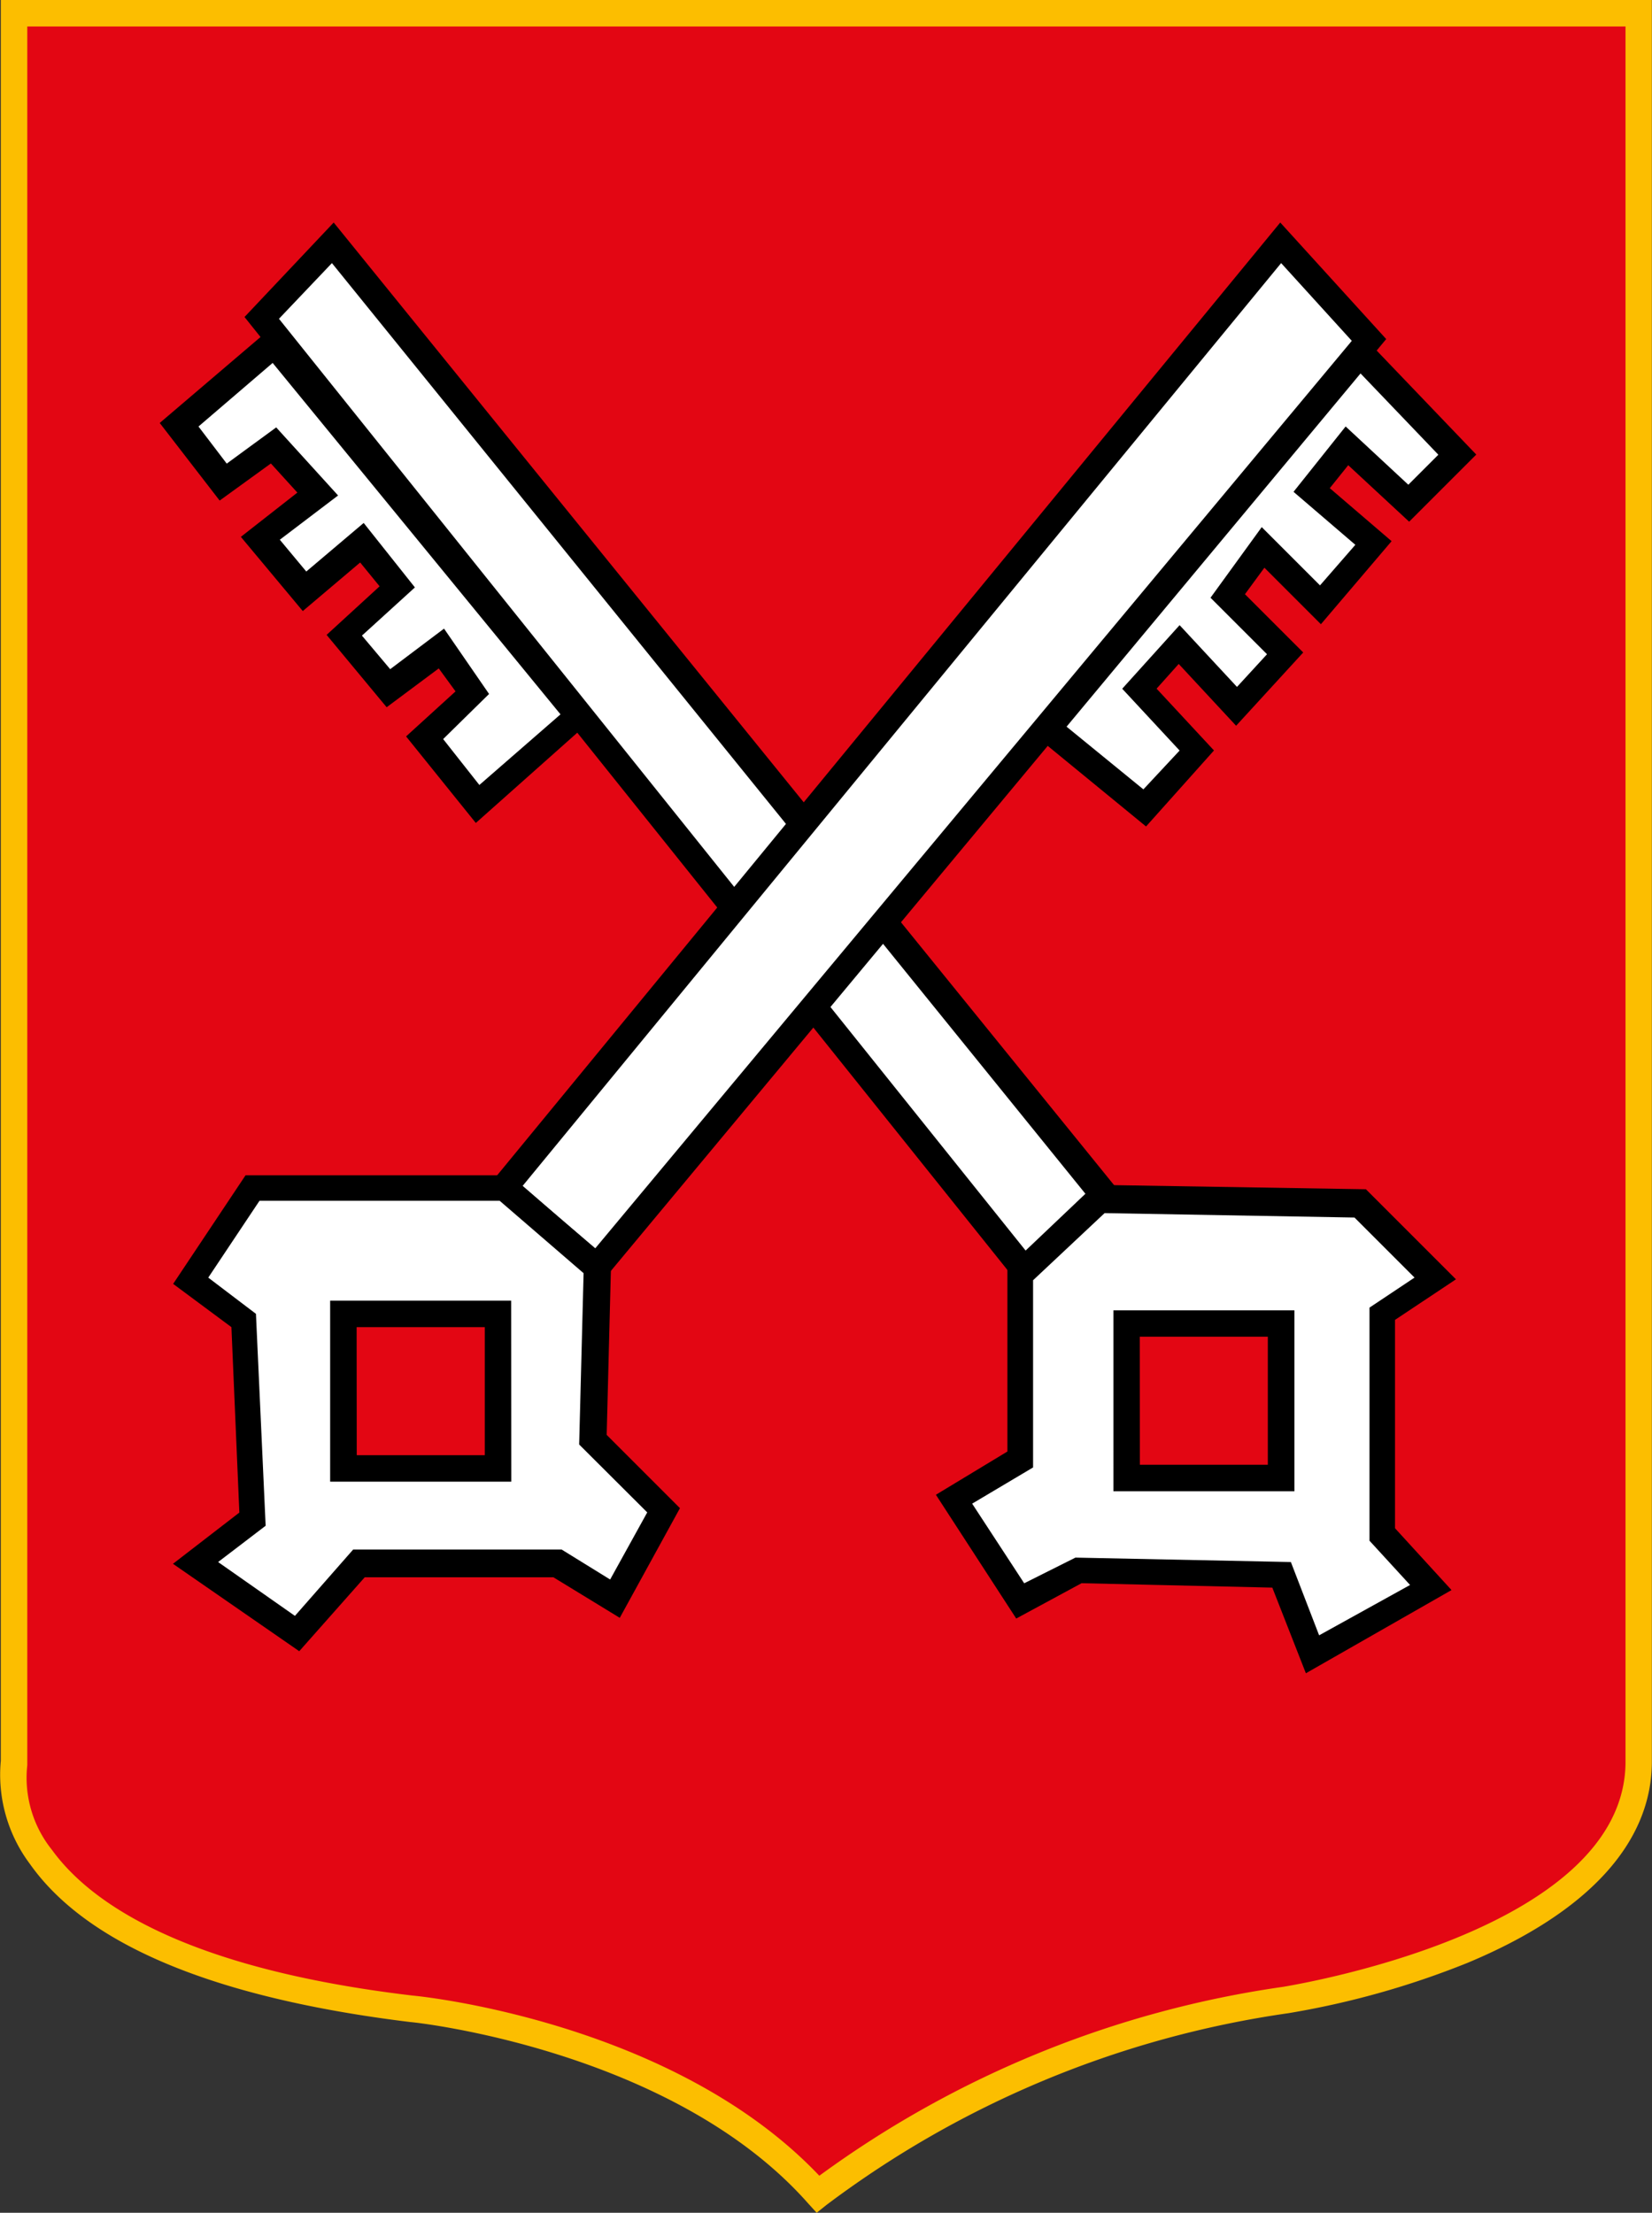
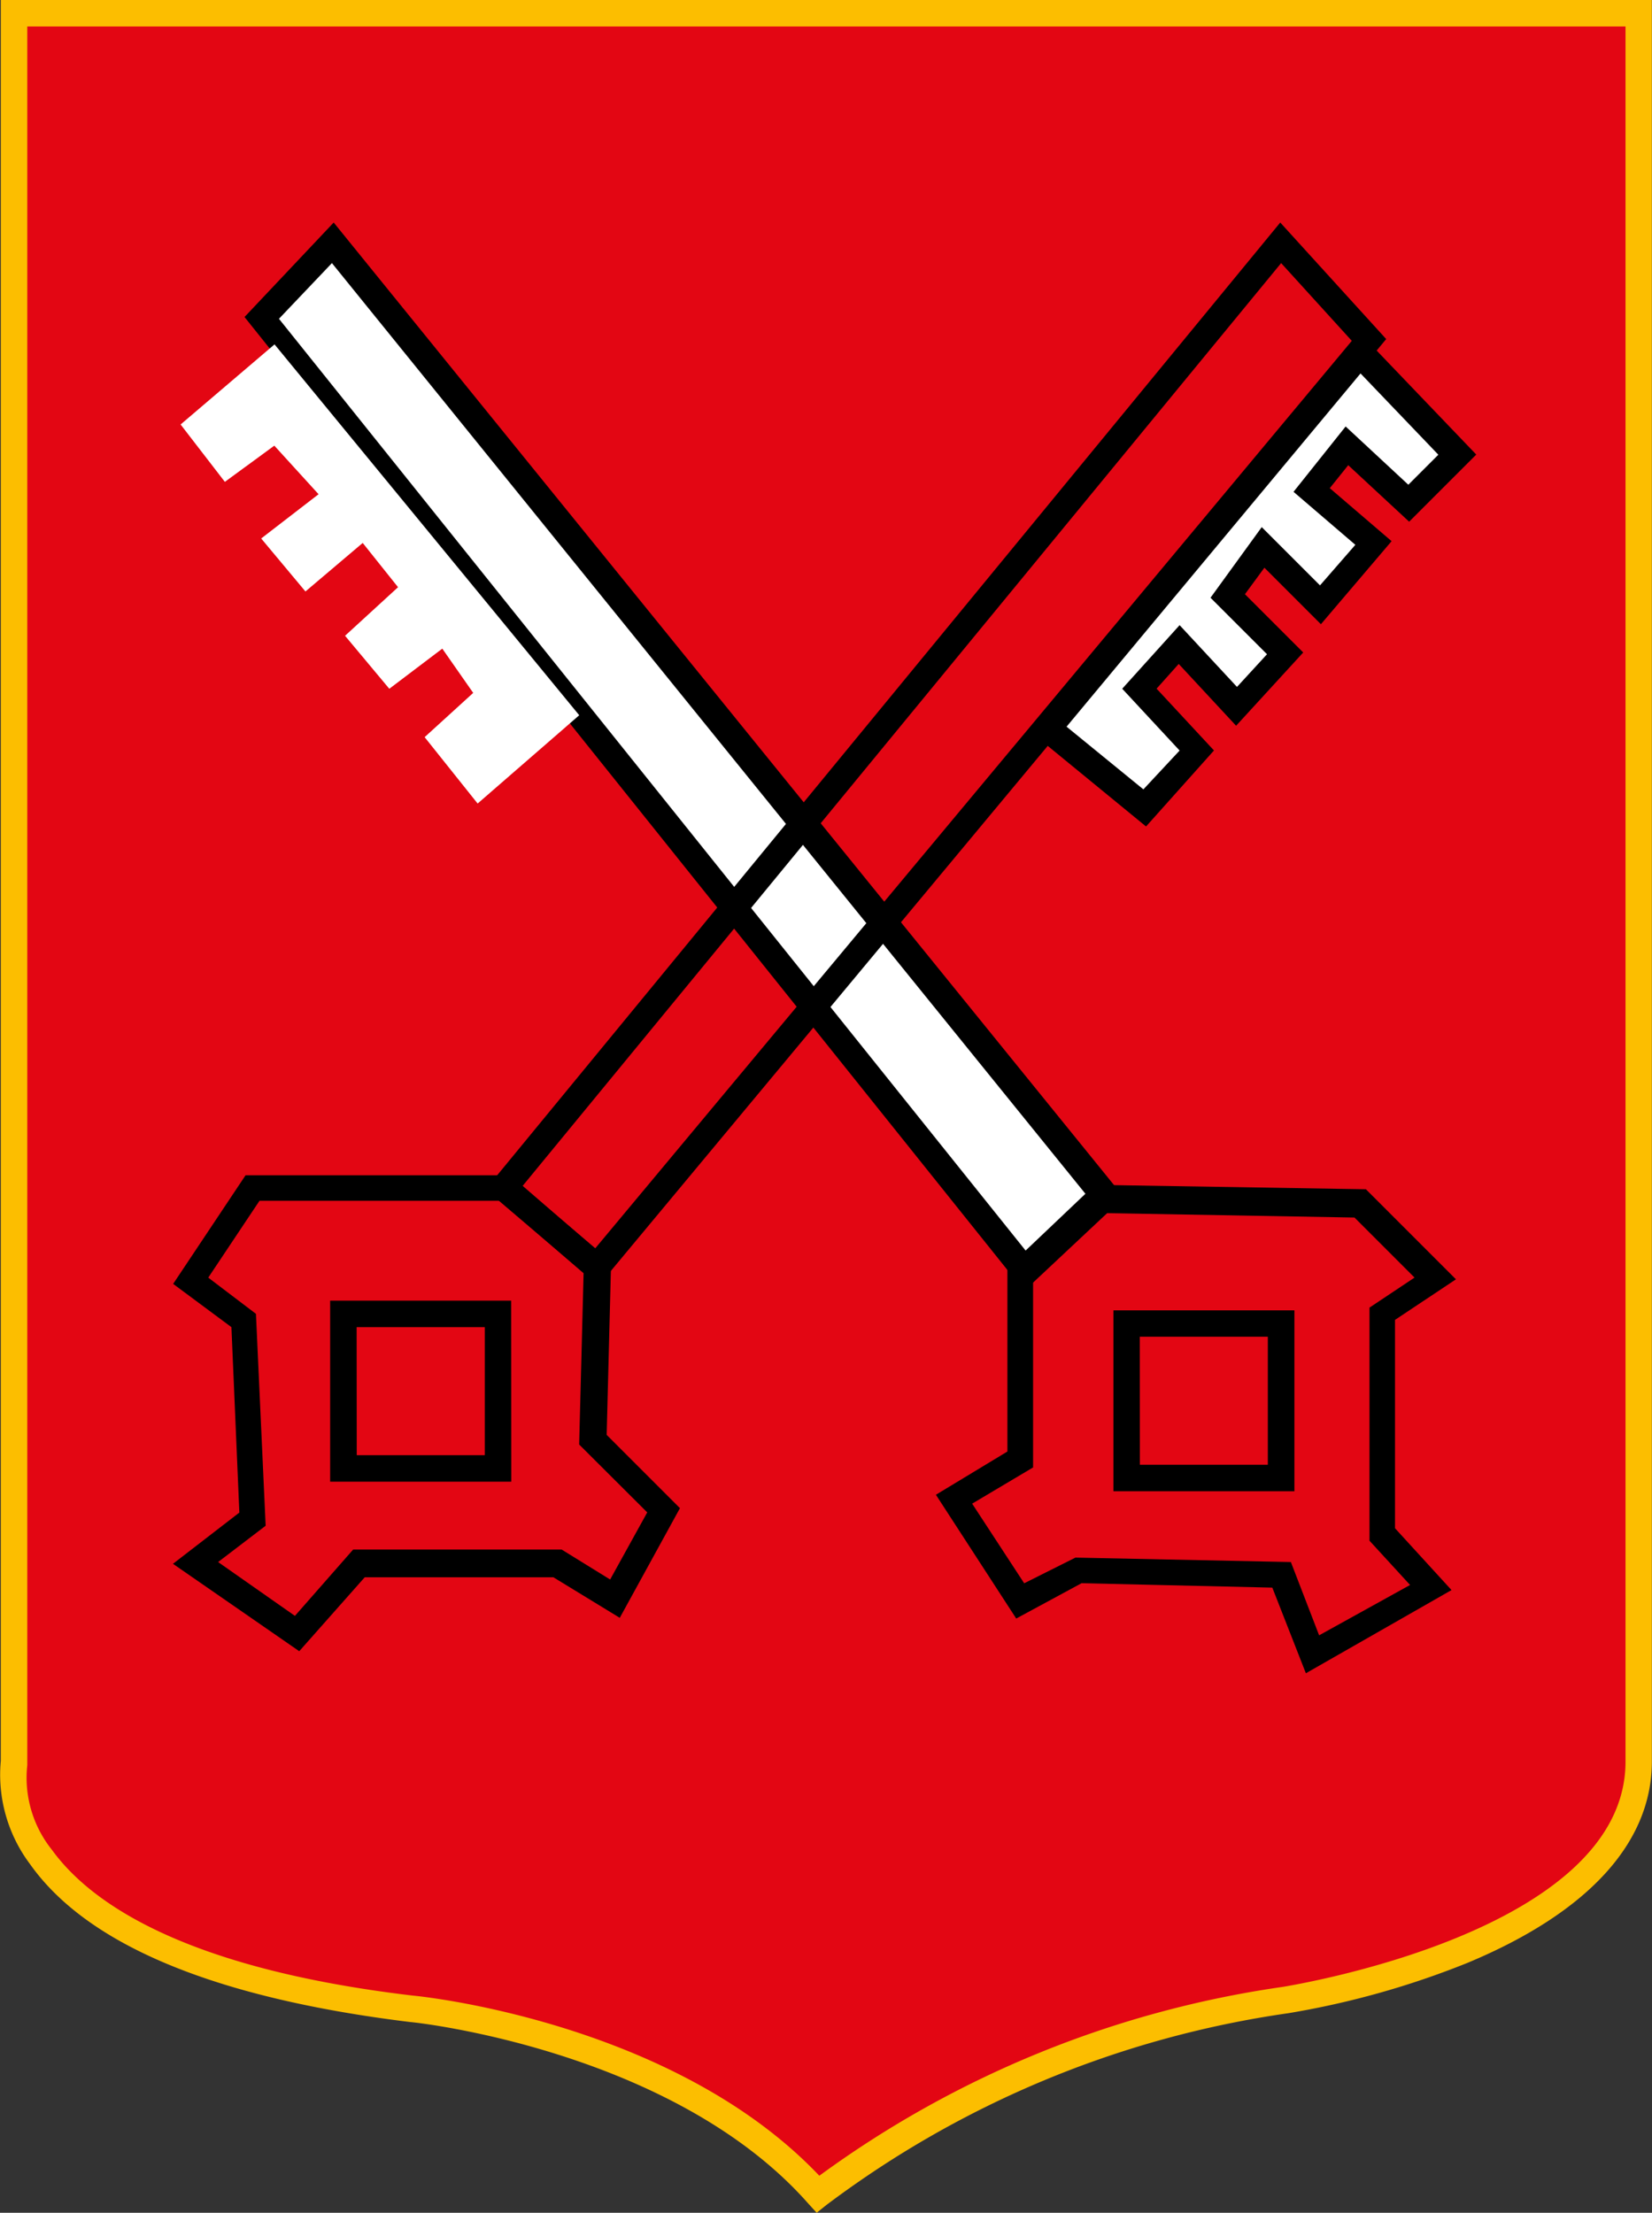
<svg xmlns="http://www.w3.org/2000/svg" width="44.794" height="60" viewBox="0 0 44.794 60">
  <rect x="0" y="0" width="44.794" height="60" fill="#333333" stroke="none" />
  <defs>
    <style>.a{fill:#e30613;}.b{fill:#fcbe00;}.c{fill:#fff;}</style>
  </defs>
  <g transform="translate(-0.01)">
    <g transform="translate(0.01)">
      <path class="a" d="M1.494,1.5H45.549V48.906c0,5.028-9.577,6.464-9.577,6.464a27.365,27.365,0,0,0-12.69,5.267c-3.831-4.31-11.014-5.028-11.014-5.028C.3,54.174,1.494,48.906,1.494,48.906V1.5Z" transform="translate(-1.114 -1.141)" />
      <path class="b" d="M22.154,60l-.239-.263c-3.687-4.166-10.7-4.908-10.774-4.908C5.85,54.182,2.378,52.745.822,50.543a4.035,4.035,0,0,1-.79-2.8V0H44.8V47.765c0,2.2-1.724,4.094-5,5.459a23.157,23.157,0,0,1-4.86,1.365,27.228,27.228,0,0,0-12.522,5.2ZM.75.718V47.861a3.123,3.123,0,0,0,.67,2.3c1.006,1.389,3.5,3.208,9.792,3.951.287.024,7.087.742,11.014,4.884A27.966,27.966,0,0,1,34.82,53.871c.1-.024,9.266-1.46,9.266-6.105V.718Z" transform="translate(-0.01)" />
    </g>
    <g transform="translate(6.64 6.034)">
      <path class="c" d="M29.6,29.535,31.515,27.5l20.95,25.858L50.31,55.393Z" transform="translate(-29.145 -26.949)" />
      <path d="M48.841,54.17,27.7,27.762,30.118,25.2,51.547,51.633ZM28.634,27.81,48.913,53.117l1.628-1.532L30.07,26.3Z" transform="translate(-27.7 -25.2)" />
    </g>
    <g transform="translate(4.341 8.835)">
      <path class="c" d="M31.3,49.056,28.545,51.45l-1.437-1.8,1.317-1.2-.838-1.2L26.15,48.338l-1.2-1.437,1.437-1.317-.958-1.2L23.876,45.7l-1.2-1.437,1.556-1.2-1.2-1.317-1.341.982-1.2-1.556L23.038,39Z" transform="translate(-19.925 -38.497)" />
-       <path d="M26.671,50.38,24.78,48.033l1.341-1.221-.455-.623-1.413,1.053L22.625,45.28l1.437-1.317-.527-.646-1.556,1.317L20.3,42.622l1.532-1.2-.718-.79-1.389,1.006L18.1,39.534,21.189,36.9,29.9,47.507Zm-.886-2.275.982,1.245,2.2-1.915-7.805-9.529-2.011,1.724.766,1.006,1.341-.982L22.936,41.5l-1.58,1.2.718.862,1.556-1.317,1.389,1.748L23.583,45.3l.766.91,1.46-1.1,1.221,1.772Z" transform="translate(-18.1 -36.9)" />
    </g>
    <g transform="translate(13.176 6.034)">
-       <path class="c" d="M57.1,53.119,78.169,27.5l2.394,2.634-20.95,25.14Z" transform="translate(-56.597 -26.949)" />
      <path d="M58.065,54.027,55,51.417,76.548,25.2l2.873,3.16Zm-2.059-2.706,1.963,1.7L78.488,28.408,76.572,26.3Z" transform="translate(-55 -25.2)" />
    </g>
    <g transform="translate(27.901 9.026)">
      <path class="c" d="M118.6,50.176l2.634,2.155,1.437-1.556L121.114,49.1l1.077-1.2,1.556,1.676,1.317-1.437-1.556-1.556.958-1.317,1.556,1.556,1.437-1.676-1.676-1.437.958-1.2,1.676,1.556,1.317-1.317L127.1,40Z" transform="translate(-118.097 -39.449)" />
      <path d="M119.684,51.084l-3.184-2.61L125.478,37.7l3.16,3.3-1.82,1.82-1.652-1.532-.5.623,1.676,1.437L124.425,45.6l-1.532-1.532-.527.718,1.58,1.58-1.82,1.987-1.556-1.676-.6.67,1.556,1.676Zm-2.155-2.706,2.083,1.7.982-1.053-1.556-1.676,1.556-1.724L122.15,47.3l.814-.886-1.532-1.532,1.389-1.915,1.58,1.58.958-1.1-1.676-1.437,1.413-1.772,1.7,1.58.814-.814L125.5,38.8Z" transform="translate(-116.5 -37.7)" />
    </g>
    <g transform="translate(25.387 32.131)">
-       <path class="c" d="M112.051,135.9l7.063.12,2.035,2.035-1.437.958V145l1.317,1.437-3.232,1.8-.838-2.155-5.507-.12-1.556.838-1.8-2.753,1.8-1.077v-5.028Zm4.908,7.542v-4.19h-4.19v4.19Z" transform="translate(-107.597 -135.493)" />
      <path d="M116.032,147.44l-.91-2.322-5.172-.12-1.772.958L106,142.6l1.939-1.173v-4.98l2.37-2.251,7.35.12,2.442,2.442-1.652,1.1v5.65l1.532,1.676Zm-6.249-3.136,5.842.12.766,1.987,2.466-1.365-1.1-1.2v-6.321l1.221-.814-1.628-1.628-6.776-.12-1.939,1.82v5.076l-1.652.982L108.394,145Zm5.938-1.8h-4.908V137.6h4.908Zm-4.19-.718H115v-3.472h-3.472Z" transform="translate(-106 -134.2)" />
    </g>
    <g transform="translate(4.7 31.868)">
-       <path class="c" d="M32.614,136.655l-.12,4.669,1.915,1.915-1.317,2.394-1.556-.958H26.149l-1.676,1.915-2.753-1.915,1.556-1.2-.239-5.387L21.6,137.014l1.676-2.514H30.1Zm-2.682,5.435V137.9h-4.19v4.19Z" transform="translate(-21.121 -134.165)" />
      <path d="M23.024,146.005l-3.424-2.37,1.8-1.389-.215-5.028-1.58-1.173,1.963-2.945h7.159l2.753,2.346-.12,4.693,1.987,1.987L31.715,145.1l-1.8-1.1H24.8Zm-2.2-2.418,2.083,1.46,1.58-1.8h5.65l1.317.814,1.006-1.82L30.614,140.4l.12-4.645-2.275-1.963H21.946l-1.389,2.083,1.293.982.263,5.746Zm7.949-2.179H23.862V136.5H28.77Zm-4.19-.718h3.472v-3.472H24.58Z" transform="translate(-19.6 -133.1)" />
    </g>
  </g>
</svg>